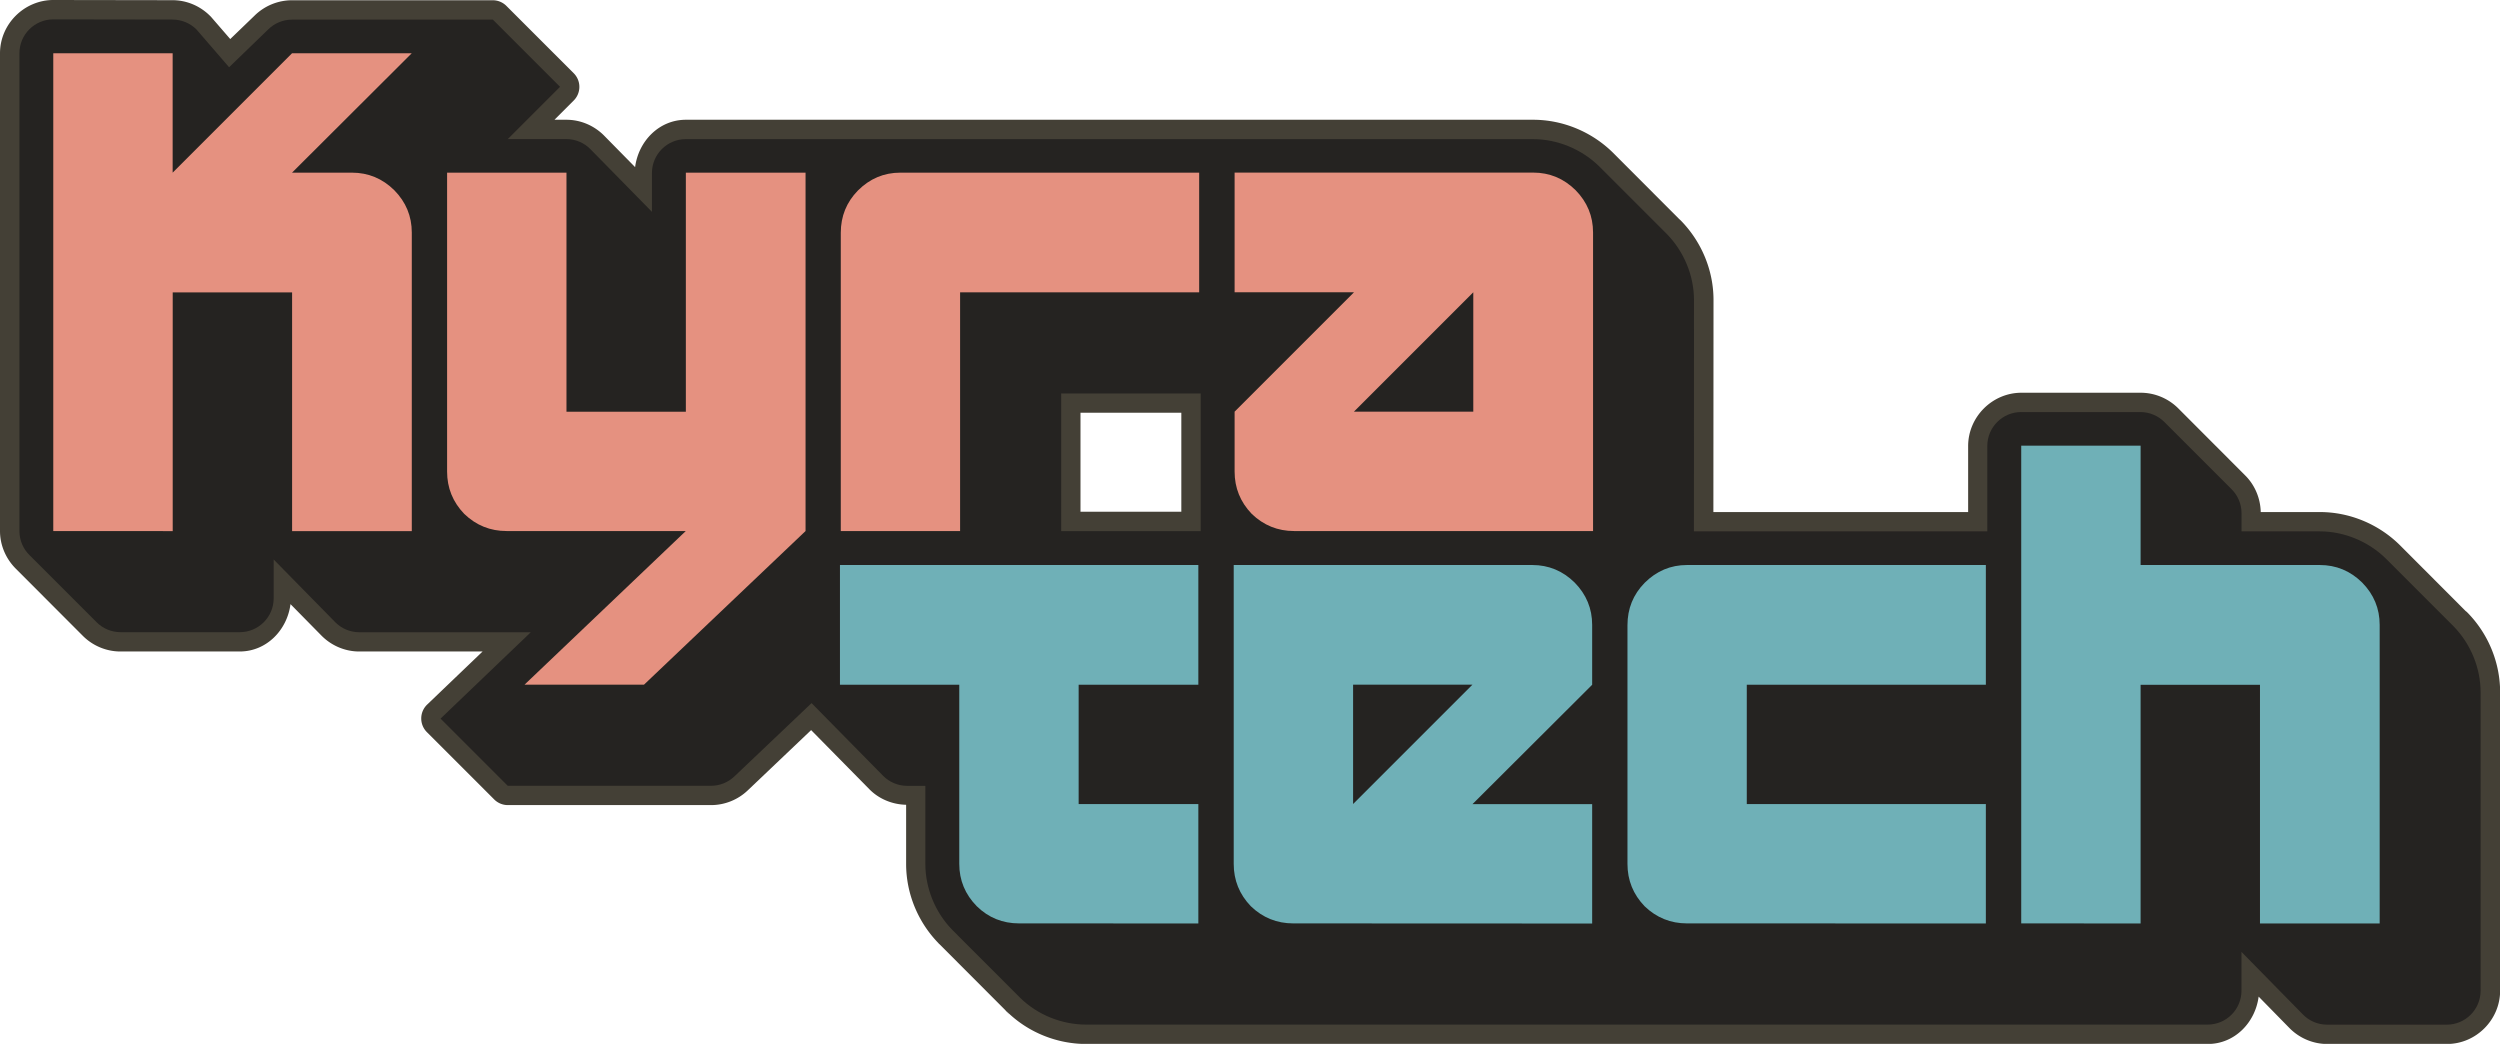
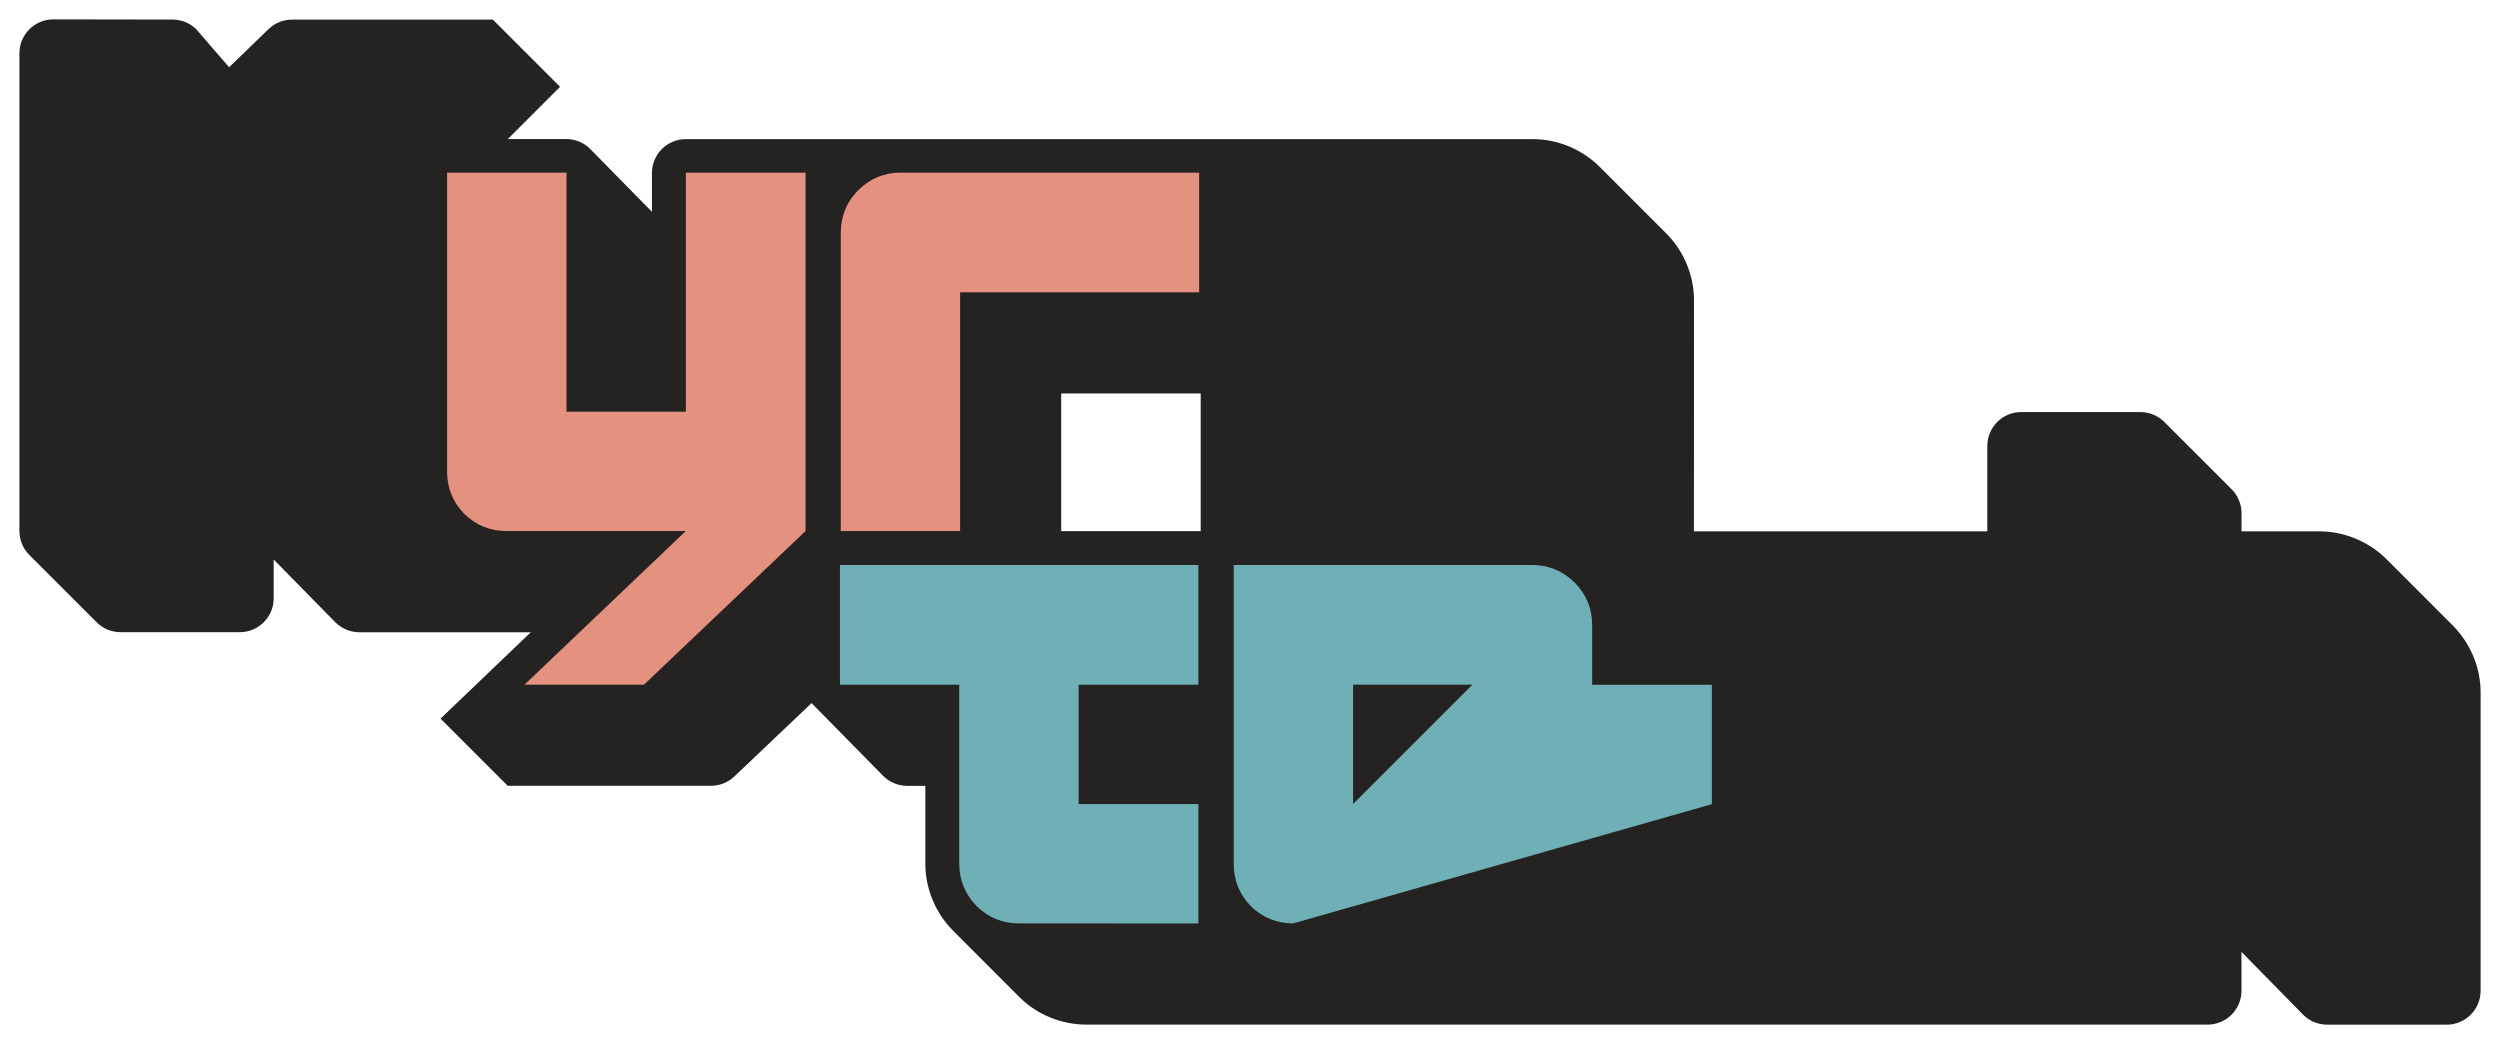
<svg xmlns="http://www.w3.org/2000/svg" xmlns:ns1="http://www.inkscape.org/namespaces/inkscape" xmlns:ns2="http://sodipodi.sourceforge.net/DTD/sodipodi-0.dtd" width="39.371mm" height="16.439mm" viewBox="0 0 39.371 16.439" version="1.1" id="svg5" ns1:version="1.3.2 (091e20ef0f, 2023-11-25)" ns2:docname="logo-kyratech.svg">
  <ns2:namedview id="namedview7" pagecolor="#ffffff" bordercolor="#000000" borderopacity="0.25" ns1:showpageshadow="2" ns1:pageopacity="0.0" ns1:pagecheckerboard="0" ns1:deskcolor="#d1d1d1" ns1:document-units="mm" showgrid="false" ns1:zoom="5.6568543" ns1:cx="45.96194" ns1:cy="35.79728" ns1:window-width="2560" ns1:window-height="1345" ns1:window-x="1920" ns1:window-y="0" ns1:window-maximized="1" ns1:current-layer="g16337" />
  <defs id="defs2" />
  <g ns1:label="Layer 1" ns1:groupmode="layer" id="layer1" transform="translate(-70.656,-157.13)">
    <g id="g16337" transform="translate(-2.91,-16.735)" ns1:label="logo">
-       <path id="path24439" style="font-size:11.289px;font-family:Kyratext;-inkscape-font-specification:'Kyratext, Normal';letter-spacing:-1.323px;fill:#444036;stroke-width:2.265;stroke-linecap:round;paint-order:stroke fill markers;fill-opacity:1" d="m 74.406,173.865 c -0.458,8.6e-4 -0.839,0.378 -0.84,0.838 v 7.525 c 4.33e-4,0.231 0.098,0.442 0.248,0.592 l 1.057,1.059 c 0.151,0.151 0.363,0.246 0.592,0.246 h 1.879 c 0.422,-7.9e-4 0.746,-0.337 0.799,-0.746 l 0.49,0.498 a 0.304,0.304 0 0 0 0.002,0.002 c 0.15,0.15 0.361,0.246 0.59,0.246 h 1.943 l -0.873,0.836 a 0.304,0.304 0 0 0 -0.004,0.434 l 1.059,1.059 a 0.304,0.304 0 0 0 0.215,0.09 h 3.201 c 0.214,-1.3e-4 0.421,-0.083 0.576,-0.23 l 1,-0.951 0.92,0.934 a 0.304,0.304 0 0 0 0.002,0.002 c 0.146,0.146 0.352,0.235 0.574,0.24 v 0.932 c 0,0.464 0.185,0.915 0.51,1.248 0.002,0.002 0.002,0.004 0.004,0.006 a 0.304,0.304 0 0 0 0.012,0.01 l 1.033,1.035 c 0.078,0.09 0.083,0.092 0.01,0.008 l 0.006,0.008 a 0.304,0.304 0 0 0 0.012,0.01 c 0.334,0.328 0.788,0.51 1.252,0.51 h 17.662 c 0.422,-7.9e-4 0.746,-0.337 0.799,-0.746 l 0.488,0.498 a 0.304,0.304 0 0 0 0.002,0.002 c 0.15,0.15 0.361,0.246 0.59,0.246 h 1.887 c 0.458,-8.5e-4 0.835,-0.381 0.836,-0.838 v -4.701 c 0,-0.466 -0.186,-0.92 -0.514,-1.254 a 0.304,0.304 0 0 0 -0.023,-0.021 l -0.004,-0.002 -1.033,-1.035 -0.008,-0.008 a 0.304,0.304 0 0 0 -0.002,-0.002 c -0.333,-0.327 -0.787,-0.516 -1.254,-0.516 h -0.932 c -0.005,-0.224 -0.098,-0.43 -0.242,-0.574 l -1.057,-1.059 c -0.151,-0.151 -0.363,-0.246 -0.592,-0.246 h -1.879 c -0.458,8.5e-4 -0.837,0.38 -0.838,0.838 v 1.041 c -1.336,4.1e-4 -2.675,1.2e-4 -4.012,0 l 0.002,-3.34 c 0,-0.468 -0.19,-0.92 -0.516,-1.252 a 0.304,0.304 0 0 0 -0.023,-0.021 l -0.004,-0.004 -1.033,-1.035 -0.008,-0.008 a 0.304,0.304 0 0 0 -0.002,-0.002 c -0.333,-0.327 -0.787,-0.516 -1.254,-0.516 h -13.344 c -0.422,7.9e-4 -0.746,0.337 -0.799,0.746 l -0.49,-0.498 a 0.304,0.304 0 0 0 -0.002,-0.002 c -0.15,-0.15 -0.361,-0.246 -0.59,-0.246 h -0.188 l 0.303,-0.303 a 0.304,0.304 0 0 0 0,-0.43 l -1.059,-1.059 a 0.304,0.304 0 0 0 -0.215,-0.09 h -3.162 c -0.222,2.2e-4 -0.435,0.088 -0.594,0.246 l -0.379,0.365 -0.303,-0.35 a 0.304,0.304 0 0 0 -0.016,-0.016 c -0.15,-0.15 -0.361,-0.246 -0.59,-0.246 z m 16.176,6.5 h 1.588 v 1.559 h -1.588 z" ns1:label="outline" />
      <path id="path10439-3" style="font-size:11.289px;font-family:Kyratext;-inkscape-font-specification:'Kyratext, Normal';letter-spacing:-1.323px;stroke:none;stroke-width:2.265;stroke-linecap:round;stroke-opacity:1;paint-order:stroke fill markers;fill:#252321;fill-opacity:1" d="m 74.405,174.17 c -0.294,5.5e-4 -0.533,0.239 -0.533,0.533 v 7.526 c 2.75e-4,0.147 0.06,0.28 0.157,0.377 l 1.058,1.058 c 0.096,0.097 0.23,0.156 0.377,0.157 h 1.879 c 0.294,-5.5e-4 0.533,-0.239 0.533,-0.533 v -0.612 l 0.971,0.989 c 0.096,0.097 0.23,0.156 0.377,0.157 h 2.701 l -1.421,1.36 1.058,1.058 h 3.202 c 0.137,-8e-5 0.268,-0.053 0.367,-0.147 l 1.216,-1.155 1.128,1.146 c 0.096,0.097 0.23,0.156 0.377,0.157 h 0.287 v 1.23 c 0,0.384 0.157,0.766 0.427,1.041 0.003,0.003 0.006,0.005 0.008,0.008 l 1.05,1.051 c 0.003,0.003 0.006,0.005 0.008,0.008 0.275,0.27 0.658,0.422 1.041,0.422 h 17.66 c 0.294,-5.5e-4 0.533,-0.239 0.533,-0.533 v -0.612 l 0.971,0.989 c 0.096,0.097 0.229,0.156 0.377,0.157 h 1.885 c 0.294,-5.5e-4 0.532,-0.239 0.533,-0.533 v -4.701 c 0,-0.384 -0.157,-0.765 -0.427,-1.041 l -0.008,-0.008 -1.05,-1.05 -0.008,-0.008 c -0.275,-0.27 -0.657,-0.428 -1.041,-0.428 h -1.231 v -0.287 c -2.7e-4,-0.147 -0.06,-0.28 -0.157,-0.377 l -1.058,-1.058 c -0.097,-0.097 -0.23,-0.156 -0.377,-0.157 h -1.879 c -0.294,5.5e-4 -0.532,0.239 -0.533,0.533 v 1.346 c -1.539,6.2e-4 -3.08,8e-5 -4.62,0 l 0.001,-3.644 c 0,-0.384 -0.159,-0.765 -0.428,-1.039 l -0.008,-0.008 -1.05,-1.05 -0.008,-0.008 c -0.275,-0.27 -0.657,-0.428 -1.041,-0.428 H 84.366 c -0.294,5.5e-4 -0.533,0.239 -0.533,0.533 v 0.612 l -0.971,-0.989 c -0.096,-0.097 -0.23,-0.156 -0.377,-0.157 H 81.563 l 0.823,-0.823 -1.058,-1.058 h -3.163 c -0.141,1.5e-4 -0.277,0.056 -0.377,0.156 l -0.614,0.594 -0.513,-0.594 c -0.096,-0.097 -0.23,-0.156 -0.377,-0.157 z m 15.873,5.891 h 2.197 v 2.168 H 90.278 Z" ns2:nodetypes="ccccccccccccccccccccsccccccccccccsccccsccccccccccccccsccccccccccccccccccc" ns1:label="3d-effect" />
-       <path style="font-size:11.289px;font-family:Kyratext;-inkscape-font-specification:'Kyratext, Normal';letter-spacing:-1.323px;fill:#e59180;fill-opacity:1;stroke:none;stroke-width:2.265;stroke-linecap:round;stroke-linejoin:miter;stroke-dasharray:none;stroke-opacity:1;paint-order:stroke fill markers" d="m 74.405,182.228 v -7.524 h 1.88 v 1.88 l 1.88,-1.88 h 1.885 l -1.885,1.88 h 0.943 c 0.257,0 0.48,0.092 0.667,0.276 0.184,0.187 0.276,0.41 0.276,0.667 v 4.702 h -1.885 v -3.759 h -1.88 v 3.759 z" id="path2899" ns1:label="letter-k" />
      <path style="font-size:11.289px;font-family:Kyratext;-inkscape-font-specification:'Kyratext, Normal';letter-spacing:-1.323px;fill:#e59180;fill-opacity:1;stroke:none;stroke-width:2.265;stroke-linecap:round;stroke-linejoin:miter;stroke-dasharray:none;stroke-opacity:1;paint-order:stroke fill markers" d="m 81.827,184.647 2.539,-2.419 h -2.822 c -0.257,0 -0.48,-0.09 -0.667,-0.27 -0.18,-0.187 -0.27,-0.41 -0.27,-0.667 v -4.707 h 1.88 v 3.765 h 1.88 v -3.765 h 1.885 v 5.644 l -2.544,2.419 z" id="path2897" ns1:label="letter-y" />
      <path style="font-size:11.289px;font-family:Kyratext;-inkscape-font-specification:'Kyratext, Normal';letter-spacing:-1.323px;fill:#e59180;fill-opacity:1;stroke:none;stroke-width:2.265;stroke-linecap:round;stroke-linejoin:miter;stroke-dasharray:none;stroke-opacity:1;paint-order:stroke fill markers" d="m 86.807,182.228 v -4.696 c 0,-0.261 0.09,-0.483 0.27,-0.667 0.187,-0.187 0.41,-0.281 0.667,-0.281 h 4.707 v 1.885 h -3.765 v 3.759 z" id="path2895" ns1:label="letter-r" />
-       <path style="font-size:11.289px;font-family:Kyratext;-inkscape-font-specification:'Kyratext, Normal';letter-spacing:-1.323px;fill:#e59180;fill-opacity:1;stroke:none;stroke-width:2.265;stroke-linecap:round;stroke-linejoin:miter;stroke-dasharray:none;stroke-opacity:1;paint-order:stroke fill markers" d="m 96.768,180.348 v -1.88 l -1.88,1.88 z m -2.822,1.88 c -0.257,0 -0.48,-0.09 -0.667,-0.27 -0.18,-0.187 -0.27,-0.41 -0.27,-0.667 v -0.943 l 1.88,-1.88 h -1.88 v -1.885 h 4.702 c 0.257,0 0.48,0.092 0.667,0.276 0.184,0.187 0.276,0.41 0.276,0.667 v 4.702 z" id="path2893" ns1:label="letter-a" />
      <path style="font-size:11.289px;font-family:Kyratext;-inkscape-font-specification:'Kyratext, Normal';letter-spacing:-1.323px;fill:#6fb0b7;fill-opacity:1;stroke:none;stroke-width:2.265;stroke-linecap:round;stroke-linejoin:miter;stroke-dasharray:none;stroke-opacity:1;paint-order:stroke fill markers" d="m 89.616,188.407 c -0.261,0 -0.483,-0.09 -0.667,-0.27 -0.184,-0.187 -0.276,-0.41 -0.276,-0.667 v -2.822 H 86.794 v -1.885 h 5.644 v 1.885 h -1.885 v 1.88 h 1.885 v 1.88 z" id="path2891" ns1:label="letter-t" />
-       <path style="font-size:11.289px;font-family:Kyratext;-inkscape-font-specification:'Kyratext, Normal';letter-spacing:-1.323px;fill:#6fb0b7;fill-opacity:1;stroke:none;stroke-width:2.265;stroke-linecap:round;stroke-linejoin:miter;stroke-dasharray:none;stroke-opacity:1;paint-order:stroke fill markers" d="m 94.875,186.527 1.88,-1.88 h -1.88 z m -0.943,1.88 c -0.257,0 -0.48,-0.09 -0.667,-0.27 -0.18,-0.187 -0.27,-0.41 -0.27,-0.667 v -4.707 h 4.702 c 0.257,0 0.48,0.092 0.667,0.276 0.184,0.187 0.276,0.41 0.276,0.667 v 0.943 l -1.885,1.88 h 1.885 v 1.88 z" id="path2889" ns1:label="letter-e" />
-       <path style="font-size:11.289px;font-family:Kyratext;-inkscape-font-specification:'Kyratext, Normal';letter-spacing:-1.323px;fill:#6fb0b7;fill-opacity:1;stroke:none;stroke-width:2.265;stroke-linecap:round;stroke-linejoin:miter;stroke-dasharray:none;stroke-opacity:1;paint-order:stroke fill markers" d="m 100.133,188.407 c -0.257,0 -0.48,-0.09 -0.667,-0.27 -0.18,-0.187 -0.27,-0.41 -0.27,-0.667 v -3.759 c 0,-0.261 0.09,-0.483 0.27,-0.667 0.187,-0.187 0.41,-0.281 0.667,-0.281 h 4.707 v 1.885 h -3.765 v 1.88 h 3.765 v 1.88 z" id="path2887" ns1:label="letter-c" />
-       <path style="font-size:11.289px;font-family:Kyratext;-inkscape-font-specification:'Kyratext, Normal';letter-spacing:-1.323px;display:inline;fill:#6fb0b7;fill-opacity:1;stroke:none;stroke-width:2.265;stroke-linecap:round;stroke-linejoin:miter;stroke-dasharray:none;stroke-opacity:1;paint-order:stroke fill markers" d="m 105.397,188.407 v -7.524 h 1.88 v 1.88 h 2.822 c 0.257,0 0.48,0.092 0.667,0.276 0.184,0.187 0.276,0.41 0.276,0.667 v 4.702 h -1.885 v -3.759 h -1.88 v 3.759 z" id="path10474-4" ns1:label="letter-h" />
+       <path style="font-size:11.289px;font-family:Kyratext;-inkscape-font-specification:'Kyratext, Normal';letter-spacing:-1.323px;fill:#6fb0b7;fill-opacity:1;stroke:none;stroke-width:2.265;stroke-linecap:round;stroke-linejoin:miter;stroke-dasharray:none;stroke-opacity:1;paint-order:stroke fill markers" d="m 94.875,186.527 1.88,-1.88 h -1.88 z m -0.943,1.88 c -0.257,0 -0.48,-0.09 -0.667,-0.27 -0.18,-0.187 -0.27,-0.41 -0.27,-0.667 v -4.707 h 4.702 c 0.257,0 0.48,0.092 0.667,0.276 0.184,0.187 0.276,0.41 0.276,0.667 v 0.943 h 1.885 v 1.88 z" id="path2889" ns1:label="letter-e" />
    </g>
  </g>
</svg>